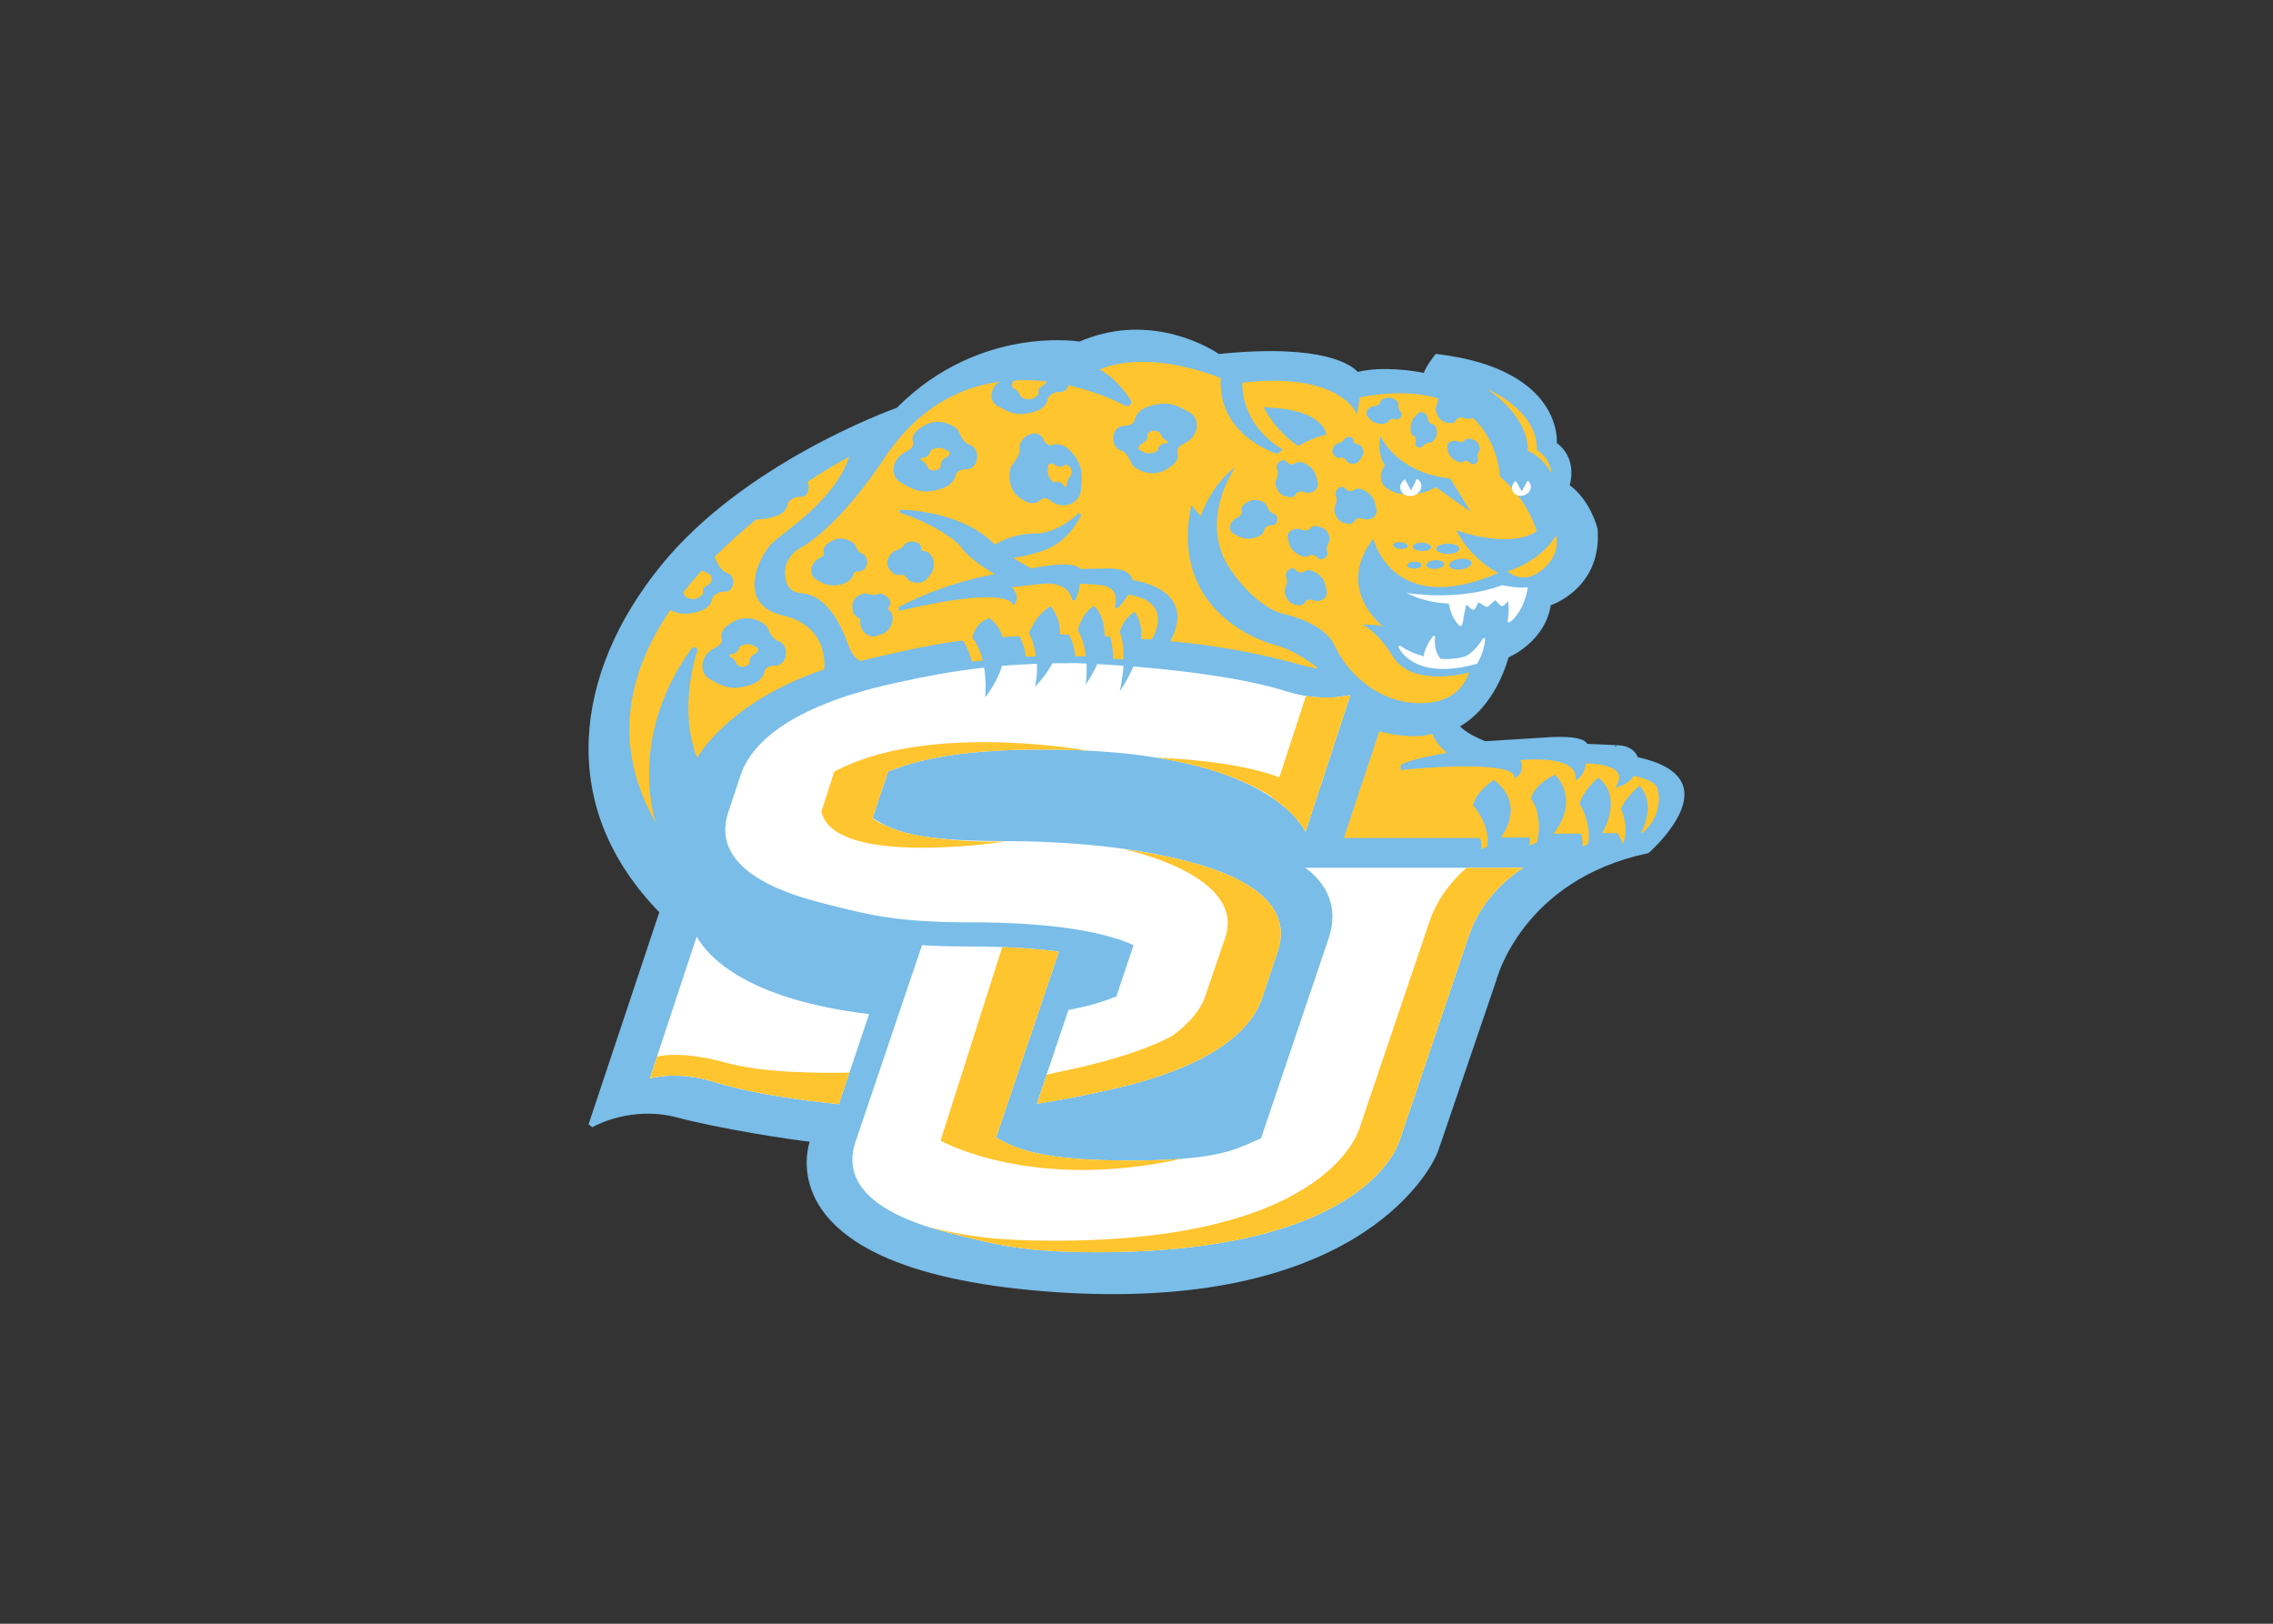
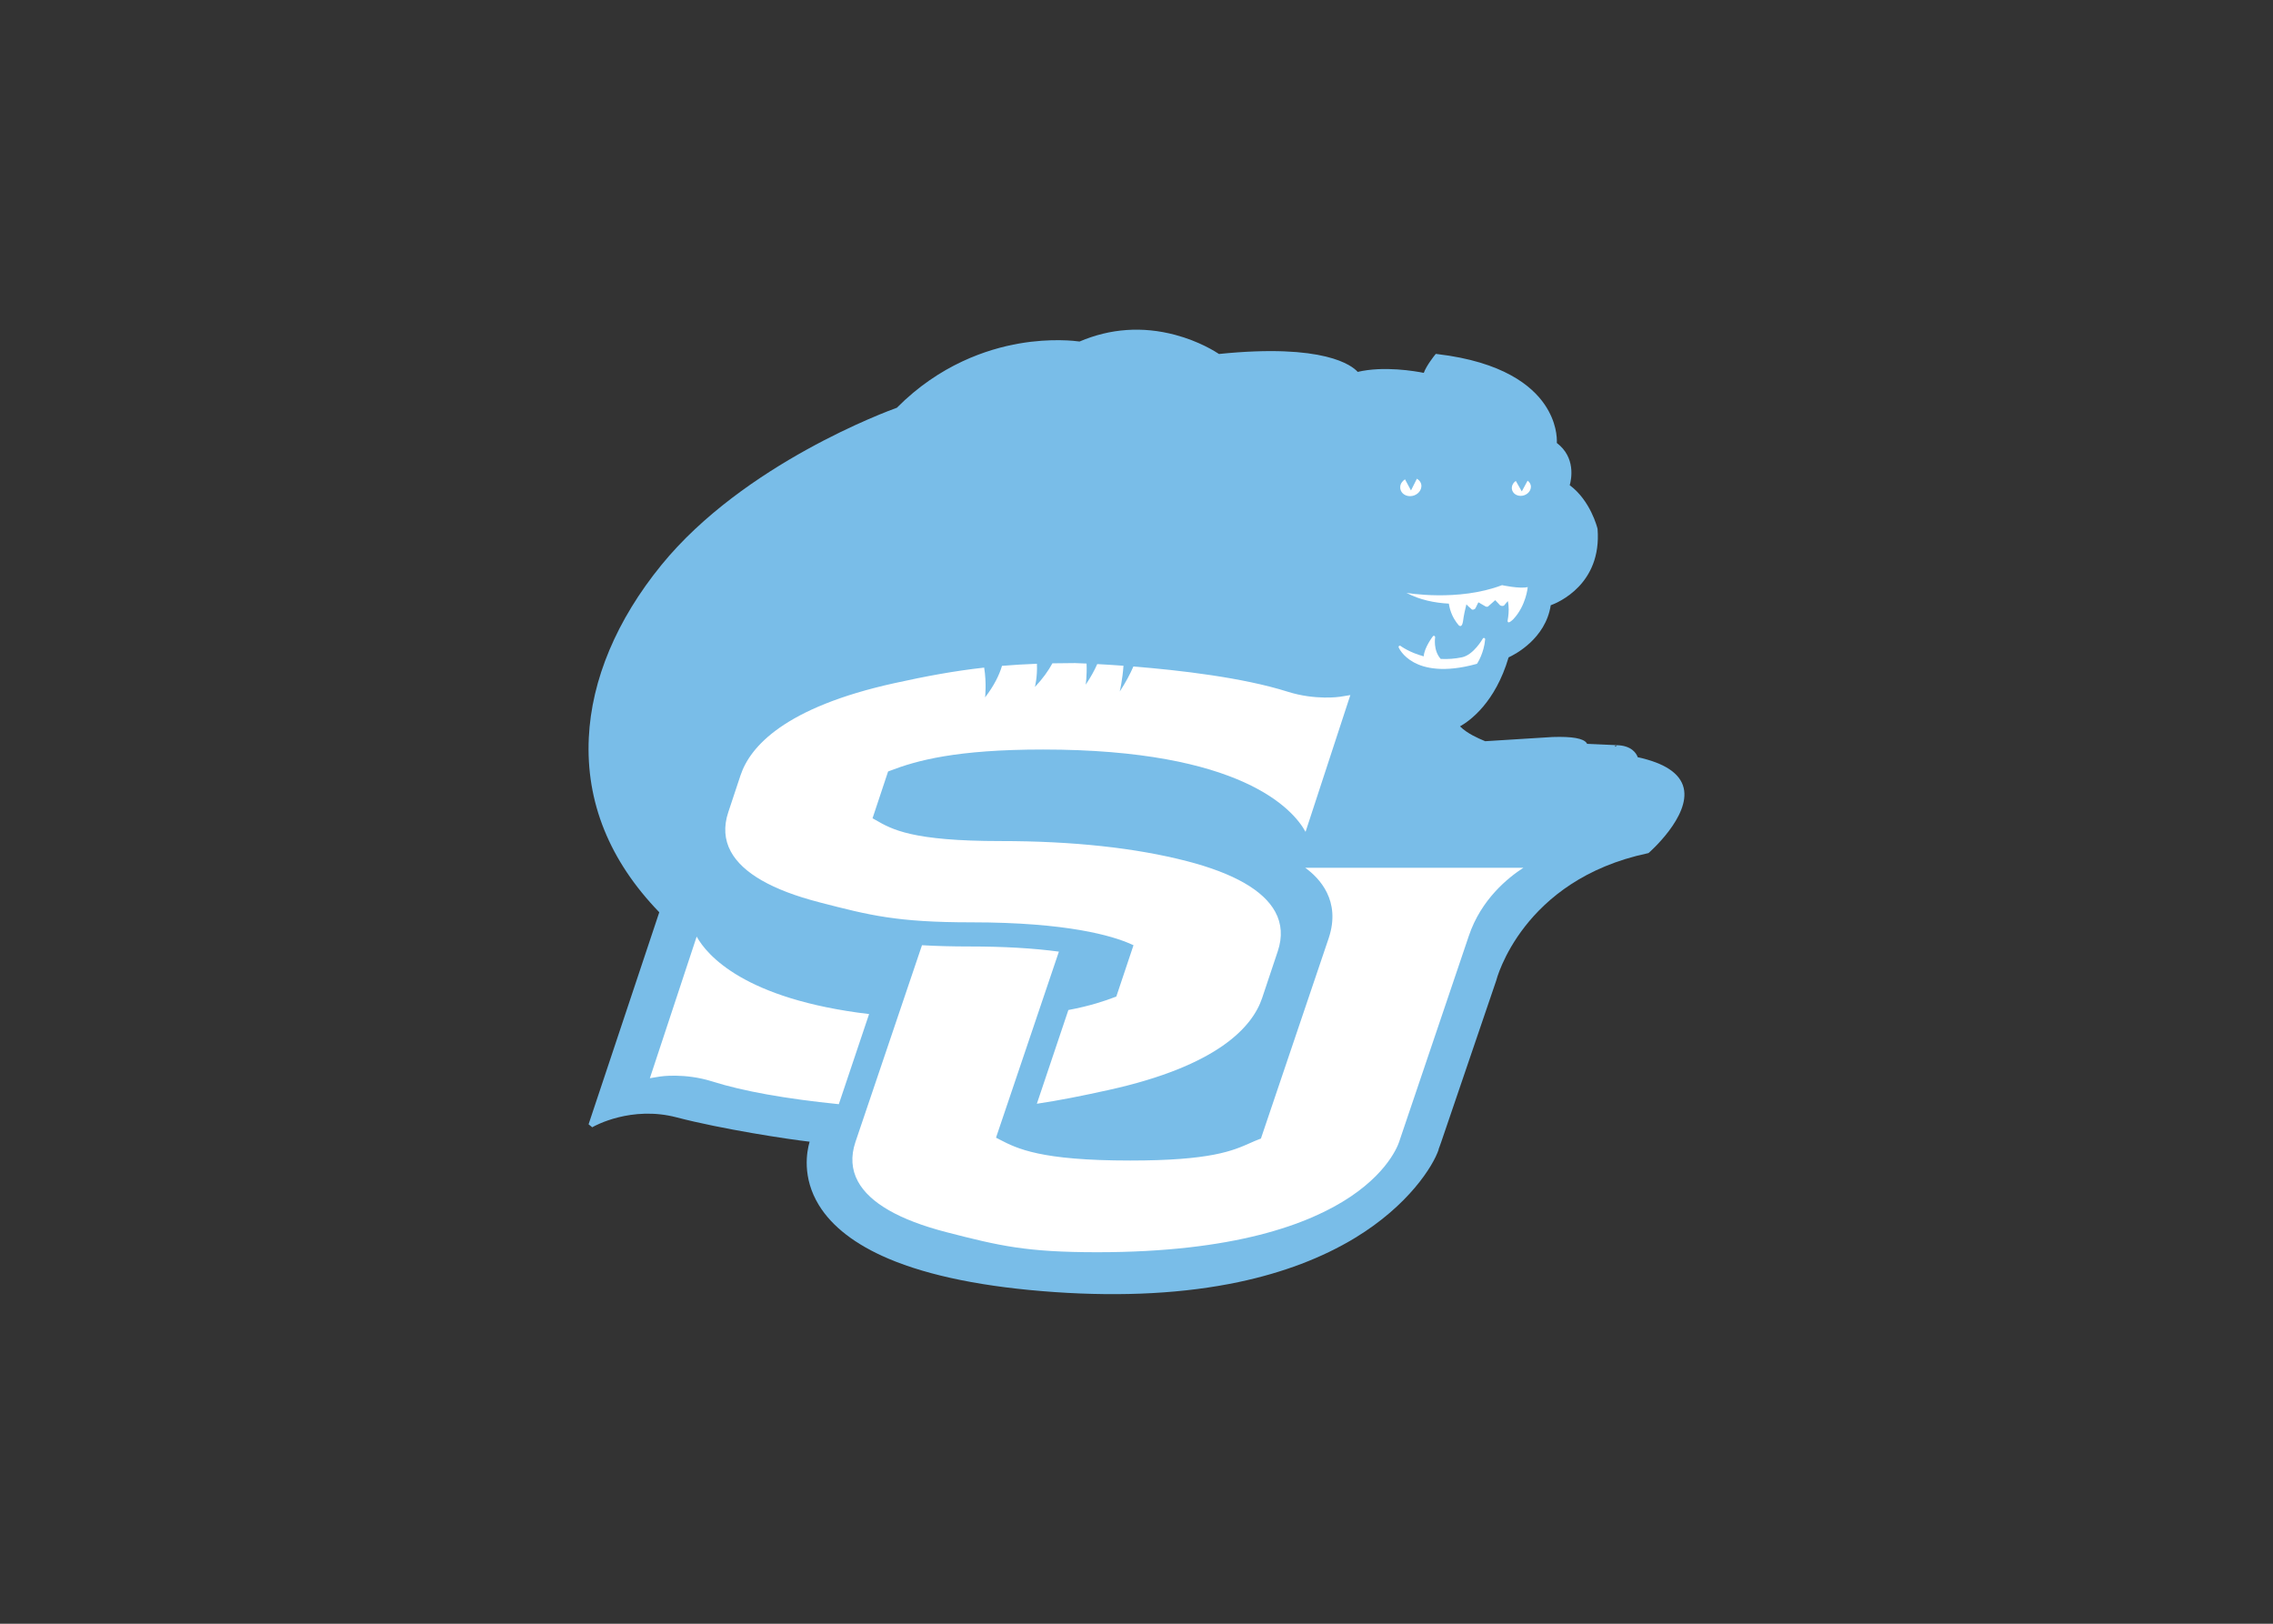
<svg xmlns="http://www.w3.org/2000/svg" clip-rule="evenodd" fill-rule="evenodd" stroke-miterlimit="2" viewBox="0 0 560 400">
  <rect x="0" y="0" width="560" height="400" fill="#333333" stroke="none" />
  <g transform="matrix(2.164 0 0 -2.164 -.345 606.765)">
    <path d="m164.233 150.362.742 2.177 2.25 6.604 3.273 9.606c.031.128 2.934 11.473 17.254 14.508.002 0 .039.009.039.009l.038.008.031.024.03.024c.049.038 4.725 4.148 3.954 7.373-.397 1.658-2.159 2.832-5.229 3.496-.145.41-.668 1.353-2.461 1.374v-.003h-.003v-.163c-.001 0-.063.003-.162.007l.16.156c-.032.005-.065.006-.097.008l-.291.013-.936.043-1.98.089c-.011.028-.024.057-.045.088-.375.535-1.643.761-3.876.689-.011 0-7.083-.441-7.678-.479-.047.022-.107.048-.203.088-.516.215-1.835.771-2.662 1.601 1.127.635 4.015 2.708 5.531 7.854.648.296 4.209 2.089 4.797 5.932.885.324 5.815 2.412 5.334 8.668v.001c-.001.013-.001.015-.001.015l-.001.011-.003.011-.003.014c-.032.131-.797 3.189-3.164 4.949.2.711.69 3.164-1.467 4.806.026.607-.033 2.385-1.389 4.377-1.453 2.133-4.751 4.861-12.211 5.742l-.09.011-.091.011-.058-.071-.058-.071c-.04-.05-.943-1.168-1.253-2.018-.981.197-4.543.812-7.521.112-.637.716-3.795 3.263-15.794 2.039-.37.248-2.24 1.448-4.995 2.178-3.724.987-7.384.731-10.879-.76-.453.065-3.215.41-6.863-.223-3.682-.637-9.085-2.426-13.936-7.317-.998-.358-17.405-6.367-26.801-17.892-5.097-6.254-7.958-13.056-8.272-19.672-.347-7.325 2.354-14.008 8.023-19.867l-8.013-24.029-.037-.109.09-.073.241-.196.088-.071.099.056c.175.099 4.354 2.424 9.504 1.074 5.113-1.338 12.766-2.505 15.144-2.77-.32-1.09-.892-4.056 1.065-7.236 1.501-2.438 4.157-4.482 7.895-6.073 4.663-1.983 11.037-3.267 18.946-3.811 7.776-.537 14.827-.152 20.957 1.145 5.044 1.067 9.492 2.756 13.222 5.017 6.122 3.712 8.913 8.212 9.535 10.072l-.016.003z" fill="#79bde8" fill-rule="nonzero" />
    <path d="m70.186 48.171c-1.1 0-2.145.014-3.164.035-.563 1.045-1.355 2.167-2.49 3.371 0 0 .374-1.42.289-3.309-1.748.065-3.393.165-4.971.297-.385 1.306-1.113 2.796-2.408 4.493 0 0 .235-1.985-.129-4.243-4.335.483-8.301 1.226-12.783 2.215-15.625 3.444-20.525 9.025-21.886 13.098l-1.75 5.268c-.673 2.025-.553 3.906.364 5.594 1.663 3.06 5.895 5.487 12.576 7.215 0 0 .142.036.148.039 7.033 1.816 10.904 2.818 21.505 2.818 13.711 0 20.099 1.933 22.689 3.084l.387.172-.133.401-2.24 6.691-.071.209-.205.08c-1.439.55-3.493 1.251-6.619 1.842l-4.485 13.338c3.281-.49 6.466-1.133 10.169-1.949 15.628-3.444 20.53-9.026 21.893-13.1l2.228-6.668c.677-2.022.554-3.902-.361-5.588-1.664-3.062-5.896-5.49-12.58-7.219-7.329-1.894-16.244-2.856-26.496-2.856-12.617 0-15.479-1.655-17.812-3.004-.01-.007-.036-.022-.09-.051l-.335-.187.121-.367 2.023-6.084.068-.209.207-.078c3.896-1.505 9.536-3.045 21.845-3.045 28.254 0 35.598 8.521 37.359 11.713 1.377-4.205 6.08-18.57 6.082-18.572l.295-.889c-.65.106-1.478.24-1.464.236-.03.008-3.508.534-7.448-.713-6.395-2.022-15.422-3.066-21.967-3.588-.463 1.067-1.079 2.241-1.938 3.557 0 0 .393-1.676.528-3.666-1.42-.104-2.681-.18-3.735-.236-.399.901-.926 1.874-1.642 2.933 0 0 .201-1.318.123-3.01-.967-.043-1.571-.063-1.698-.068zm32.815 29.125c1.993 1.439 5.131 4.67 3.343 10.018l-9.576 28.308-.07.209-.207.078c-.438.164-.858.349-1.303.547-2.508 1.115-5.63 2.502-17.088 2.502-12.799 0-16.115-1.71-18.536-2.961l-.21-.11-.354-.183.127-.379 8.82-26.093c-3.605-.486-7.85-.734-12.639-.734-2.565 0-4.804-.06-6.844-.18-1.071 3.172-9.478 28.024-9.478 28.022-.675 2.021-.555 3.9.361 5.588 1.661 3.061 5.894 5.49 12.576 7.219 7.665 1.981 11.477 2.857 21.503 2.857 38.75 0 42.976-15.76 43.027-15.961 0 0 9.824-29.031 9.824-29.028 1.747-5.227 5.608-8.322 7.776-9.718h-31.053zm-86.602 9.793-6.661 20.153c.65-.108 1.478-.243 1.464-.241.032-.006 3.49-.539 7.448.713 4.342 1.373 10.394 2.457 17.977 3.225l4.309-12.824c-17.762-2.115-23.074-8.397-24.536-11.021z" fill="#fff" fill-rule="nonzero" transform="matrix(.8 0 0 -.8 66.356 243.444)" />
-     <path d="m175.114 219.903s-.888 3.46-4.198 6.256c0 0-.09 3.874-3.072 6.666-.271-.128-.599-.161-.923-.044-.818.298-1.066-.322-1.066-.322s-.184-.436-1.164-.127c-.982.309-1.119 1.467-1.073 1.631.033.13.272.615.26 1.08-2.207.659-5.1.831-8.909.123l-.314-1.945s-1.775 4.897-13.06 3.61c0 0-.406-4.568 4.594-7.63l-.617-.476s-6.814 2.036-6.442 8.625c0 0-7.962 3.409-13.783.981 0 0 1.811-.86 3.518-3.442 0 0 .207-.341-.061-.594-.267-.252-.577-.074-.637-.044 0 0-2.607 1.446-6.389 2.286-.105-.422-.393-.777-.88-.76-1.101.041-1.47-.756-1.47-.756s.017-.971-1.325-1.433c-2.257-.774-3.206-.025-4.369.591-1.078.569-.868 2.048.244 2.767-4.474-.607-9.246-2.89-13.092-8.633 0 0-4.812-7.561-9.623-10.31 0 0-1.938-.928-1.724-3.184.213-2.257 2.133-1.921 2.347-2.013s2.881-.33 4.728-5.55c.701-1.982 1.525-2.104 1.525-2.104s8.288 2.061 11.673 2.306c0 0 .762-1.22.944-2.379l1.288.103s-.297 1.492-1.201 2.637c0 0 .347 1.798 1.991 2.196 0 0 1.22-.929 1.433-2.151-.001 0 1.651.111 1.971.111 0 0 .638-1.328.69-2.337 0 0 .951.048 1.163-.005 0 0-.134 1.55-.785 2.66 0 0 .627 1.978 2.432 3.086 0 0 1.115-1.071 1.115-3.196l1.02-.053s.637-1.222.691-2.443c0 0 .946-.001 1.158-.054 0 0 .1 1.359-.852 3.017 0-.001.384 1.906 1.841 2.765 0 0 1.244-1.001 1.191-3.444l.642-.058c0-.001.373-1.382.321-2.497l1.161-.102s.211 1.688-.4 3.102c0 0 .379 1.566 1.717 2.313 0 0 .966-1.218.702-3.078l1.222-.053s2.816 4.251-2.656 5.101c0 0-.851-1.328-1.329-1.595l-.212.213s.904 2.339-1.912 2.498c0 0-1.807.159-2.072.106 0 0-.108-1.222-.532-1.86h-.32s-.211 2.231-3.559 1.86l-3.347-.372s1.169-1.063.213-2.125c0 0 .16 2.549-13.068-.585v.426c0-.001 4.408 2.549 10.943 3.771-.001 0-2.871 1.647-3.719 2.922-.85 1.275-4.356 3.241-7.065 4.038v.372s6.959-.001 10.784-3.985c-.001 0 1.86 1.275 4.569 1.275s4.993 2.338 4.993 2.338l.266-.213s-1.274-3.134-4.515-4.143c-3.241-1.01-2.711-.479-3.188-.798 0 0 1.7-1.009 2.018-1.168 0 0 4.675 1.061 5.631-.054l3.188.054s2.498.106 2.71-1.328c0-.001 7.545-.85 4.304-6.96 0 0 6.534-.425 14.184-2.497 0 0 1.966-.584 2.657-.584 0 0-2.391 2.019-4.889 2.656-2.496.637-12.033 4.456-9.548 15.935l1.049-1.272s1.177 3.591 3.936 5.567c0 0-4.36-6.171-.483-11.73 3.188-4.569 6.11-4.994 6.11-4.994s4.461-.903 5.684-3.56c1.223-2.656 4.357-6.214 9.031-6.534 4.675-.318 5.876 2.324 6.312 3.473 0 0-6.482-1.863-8.736 1.865-1.72 2.843-3.473 3.582-3.473 3.582s1.967.005 2.445-.261c0 0-5.631 4.199-1.168 10.042 0 0 2.146-9.137 14.248-3.904 0 0-3.053 1.409-4.799 4.862 0 0 5.884-2.222 9.162-.129z" fill="none" stroke="#79bde8" stroke-width=".33" />
    <g fill-rule="nonzero" transform="matrix(.8 0 0 -.8 66.356 243.444)">
-       <path d="m79.506 5.303c-1.956.027-3.943.329-5.762 1.088 0 0 2.263 1.075 4.397 4.302 0 0 .259.426-.076.743-.334.315-.72.092-.795.054 0 0-3.259-1.807-7.987-2.857-.131.527-.49.972-1.099.951-1.376-.051-1.838.943-1.838.943s.021 1.214-1.656 1.791c-2.822.968-4.008.032-5.461-.738-1.348-.711-1.086-2.56.304-3.459-5.592.759-11.558 3.612-16.365 10.791 0 0-6.013 9.453-12.027 12.889 0 0-2.424 1.161-2.156 3.981.266 2.821 2.666 2.401 2.933 2.516.268.115 3.602.412 5.911 6.937.876 2.478 1.906 2.631 1.906 2.631s10.359-2.576 14.59-2.883c0 0 .954 1.524 1.182 2.973l1.609-.129s-.372-1.864-1.502-3.295c0 0 .435-2.248 2.49-2.746 0 0 1.525 1.162 1.791 2.69-.001 0 2.063-.139 2.463-.139 0 0 .799 1.659.864 2.92 0 0 1.188-.058 1.453.008 0 0-.167-1.939-.981-3.327 0 0 .783-2.472 3.039-3.857 0 0 1.395 1.34 1.395 3.996l1.275.067s.796 1.526.864 3.052c0 0 1.182.002 1.447.069 0 0 .126-1.699-1.065-3.772 0 .001.48-2.383 2.301-3.457 0 0 1.555 1.251 1.489 4.305l.802.072c0 .001.466 1.729.401 3.123l1.451.127s.264-2.109-.5-3.877c0 0 .474-1.959 2.147-2.893 0 0 1.208 1.523.878 3.848l1.528.067s3.52-5.315-3.321-6.377c0 0-1.064 1.66-1.662 1.994l-.263-.266s1.129-2.924-2.391-3.123c0 0-2.259-.199-2.59-.133 0 0-.136 1.529-.666 2.326h-.398s-.265-2.79-4.45-2.326l-4.183.465s1.46 1.329.265 2.656c0 0 .201-3.185-16.334.733v-.534c0 .002 5.509-3.185 13.678-4.713-.001 0-3.588-2.058-4.648-3.652-1.063-1.594-5.446-4.053-8.832-5.049v-.465s8.699.003 13.48 4.983c-.001 0 2.325-1.594 5.711-1.594s6.242-2.924 6.242-2.924l.332.268s-1.593 3.916-5.644 5.178c-4.052 1.262-3.388.599-3.985.998 0 0 2.126 1.26 2.524 1.459 0 0 5.842-1.326 7.037.068l3.986-.068s3.122-.133 3.387 1.66c0 .001 9.432 1.064 5.381 8.701 0 0 8.166.531 17.729 3.121 0 0 2.459.731 3.323.731 0 0-2.989-2.524-6.112-3.321-3.12-.796-15.042-5.571-11.936-19.92l1.312 1.59s1.472-4.487 4.92-6.957c0 0-5.449 7.713-.603 14.662 3.985 5.711 7.637 6.242 7.637 6.242s5.577 1.128 7.105 4.45c1.529 3.32 5.447 7.768 11.29 8.168 5.843.397 7.343-2.906 7.888-4.342 0 0-8.102 2.33-10.92-2.33-2.15-3.554-4.342-4.479-4.342-4.479s2.459-.006 3.057.326c0 0-7.038-5.249-1.459-12.553 0 0 2.682 11.422 17.809 4.881 0 0-3.815-1.762-5.998-6.078 0 0 7.354 2.778 11.451.162 0 0-1.11-4.325-5.248-7.82 0 0-.111-4.842-3.838-8.332-.339.16-.749.201-1.154.054-1.023-.372-1.332.403-1.332.403s-.23.544-1.455.158c-1.228-.386-1.4-1.834-1.342-2.039.041-.163.341-.769.326-1.35-2.759-.824-6.375-1.037-11.137-.152l-.393 2.429s-2.218-6.12-16.324-4.511c0 0-.508 5.709 5.742 9.537l-.771.596s-8.518-2.545-8.053-10.781c0 0-5.598-2.397-11.467-2.315zm-17.305 2.609c-.105.038-.234.061-.389.055-.627-.023-.716 1.037-.174 1.203s.768.89.848 1.02c.079.13.943.749 1.842.291.897-.458.738-.846.738-.846s-.234-.544.539-.903c.304-.141.513-.373.621-.626-1.285-.154-2.634-.23-4.025-.194zm66.612 1.182c5.664 3.992 5.923 7.732 5.852 8.873 1.641.678 2.744 2.076 3.402 3.203-.28-2.229-1.814-3.131-1.893-3.174l-.218-.115v-.248c0-4.162-3.851-6.93-7.143-8.539zm-90.702 9.707s-2.435 1.269-5.946 3.588c.439.796.092 2.161-.97 2.123-1.378-.05-1.838.945-1.838.945s.019 1.215-1.659 1.791c-.903.31-1.949.478-2.855.512-1.968 1.601-3.982 3.39-5.924 5.35.011.011.035.03.041.041.171.285.67 1.863 1.853 2.228 1.187.364.993 2.682-.382 2.631-1.378-.048-1.838.948-1.838.948s.019 1.211-1.658 1.789c-2.054.703-3.24.397-4.294-.116-5.803 8.507-8.573 18.947-2.031 30.3 0 0-4.277-11.838 4.998-24.748 0 0 .237-.401.659-.221.42.18.148.691.148.691s-2.731 8.048.061 15.014c0 0 4.17-7.869 18.055-12.602 0 0 .945-6.101-5.891-7.68-6.836-1.577-3.261-8.623-1.473-10.307 1.79-1.682 8.948-6.147 10.944-12.277zm100.581 11.205c-2.309 3.868-6.918 5.104-6.918 5.104s1.999 1.878 4.494.146c3.346-2.325 2.424-5.25 2.424-5.25zm-121.582 5.006c-.91 1-1.789 2.039-2.631 3.112.134.217.21.429.25.494.078.128.945.748 1.842.291.899-.458.74-.846.74-.846s-.237-.544.54-.904c.777-.359.962-1.325.298-1.676-.337-.18-.646-.377-1.039-.471zm92.316 17.713c-.65.105-1.479.239-1.465.237-.024.005-2.099.317-4.854-.113l-3.788 11.586c-6.137-2.388-16.362-2.772-17.477-2.807 4.323.695 7.794 1.65 10.58 2.723 2.533.95 4.477 1.97 5.957 2.953l-.025.076c2.732 1.861 4.073 3.674 4.699 4.809 1.378-4.205 6.081-18.574 6.082-18.575l.295-.888zm4.123 5.161-5.053 15.18h19.294l.089.119c.158.211.204.813.204 1.453l.796-.301c.564-3.026-1.841-5.736-1.865-5.763l-.095-.106.021-.138c.273-1.704 2.627-3.348 2.727-3.417l.181-.125.174.139c1.356 1.089 2.1 2.366 2.211 3.799.145 1.87-.821 3.49-1.389 4.27h4.147v.296c0 .147-.045.528-.094.889.186-.165.906-.35 1.102-.531.9-3.807-.773-6.061-.789-6.082l-.1-.127.053-.153c.681-1.993 3.109-3.093 3.213-3.138l.205-.09.144.17c2.86 3.391.628 6.929-.382 8.213h3.898l.068.201c.124.378.166 1.069.178 1.625l.76-.295c.573-2.887-1.111-5.66-1.129-5.687l-.072-.12.041-.13c.61-1.833 2.379-3.329 2.457-3.391l.195-.166.192.17c2.845 2.522 1.076 6.403.343 7.723h2.229l.064.212c.104.347.616.879.582 1.364 1.095-2.101-.125-4.86-.138-4.891l-.049-.107.039-.11c.435-1.304 2.263-2.951 2.342-3.021l.232-.209.197.244c1.868 2.307.615 5.313.024 6.449h.271c3.032-2.724 2.158-5.914 2.118-6.051l-.01-.035-.004-.037c-.047-1.095-2.327-1.753-3.42-1.963-.554.993-1.869 1.453-1.928 1.473l-.651.215.288-.621c.283-.619.291-1.117.023-1.522-.728-1.095-3.329-1.311-4.541-1.309-.179 1.46-.949 2.061-.984 2.088l-.444.323-.031-.547c-.029-.526-.252-.956-.684-1.313-1.677-1.392-5.804-1.149-7.209-1.017.225.398.314.794.264 1.185-.098.729-.658 1.143-.682 1.16l-.351.254-.112-.418c-.455-1.734-9.928-1.416-15.795-.808l-.328.033v-.328-.217-.176l.154-.084c1.339-.726 4.919-1.388 6.444-1.646-1.29-1.015-1.901-2.191-2.119-2.709-2.653.831-6.457-.066-7.516-.348zm-55.864 1.535c-7.13-.036-15.471.833-21.717 4.211l-1.819 5.681c1.818 8.02 26.188 4.252 26.188 4.252-3.754.056-6.813-.125-9.297-.428-3.824-.386-5.947-1.034-7.434-1.716-1.581-.628-2.189-1.149-2.189-1.149l2.228-6.674c.001 0 .004-.002.006-.002l.201-.078c3.895-1.506 9.535-3.045 21.845-3.045 2.286 0 4.421.06 6.441.166-1.398-.24-7.316-1.182-14.445-1.219zm19.6 15.273s17.159 3.525 14.385 12.402l-2.929 8.559s-.668 2.674-4.711 5.598c-3.22 1.685-7.801 3.293-14.362 4.74-1.171.256-2.317.498-3.459.733l-1.398 4.156c3.281-.493 6.467-1.137 10.168-1.953 15.628-3.444 20.529-9.026 21.891-13.1l2.231-6.667c.676-2.022.552-3.903-.363-5.589-1.663-3.062-5.893-5.491-12.578-7.219-2.248-.58-4.66-1.063-7.2-1.467-1.04-.136-1.674-.194-1.674-.194zm48.692 2.604c-1.943 1.684-4.148 4.225-5.332 7.764l-9.827 29.025s-3.791 16.279-43.467 16.279c-8.413 0-12.533-.631-17.93-1.939.793.251 1.625.492 2.504.719 7.665 1.982 11.475 2.857 21.5 2.857 38.75 0 42.977-15.76 43.027-15.961 0 0 9.827-29.03 9.827-29.028 1.746-5.226 5.604-8.322 7.771-9.717h-8.074zm-66.096 11.294-8.777 27.53s12.872 7.325 34.318 2.586c-1.976.155-4.368.246-7.318.246-12.798 0-16.114-1.709-18.535-2.961l-.211-.109-.354-.184.127-.379 8.82-26.092c-2.408-.319-5.124-.527-8.071-.636zm-46.196 15.33c-1.139-.024-2.119.063-2.926.238l-1.015 3.073c.65-.107 1.478-.242 1.465-.239.031-.006 3.489-.539 7.447.713 4.343 1.373 10.394 2.457 17.977 3.225l1.504-4.482c-4.089.065-12.059.099-17.508-1.399-2.705-.743-5.045-1.089-6.944-1.129z" fill="#ffc52f" />
-       <path d="m115.083 10.406c-.11-.009-.227-.008-.352.01-1.004.139-1.023.541-1.023.541s-.019.564-.867.654c-.85.088-1.428.909-.981 1.434.445.524.747 1.08 2.092 1.074.797-.001 1.027-.508 1.027-.508s.382-.35.936-.136c.555.215 1.085-.719.67-1.038-.414-.317-.311-1.045-.326-1.187-.015-.125-.408-.777-1.176-.844zm-31.886.848c-.706-.032-1.536.083-2.558.433-1.643.567-1.906 1.684-1.95 2.073-.1.161-.488.672-1.386.64-.804-.03-1.447.549-1.598 1.44-.138.819.183 1.791 1.064 2.062.789.243 1.243 1.25 1.463 1.735.059.132.1.227.145.299.306.496 2.457 1.908 4.621.806 2.269-1.156 1.879-2.295 1.822-2.427l.004.007c-.032-.083-.279-.827.957-1.402 1.067-.494 1.772-1.491 1.801-2.541.021-.835-.388-1.537-1.127-1.926.001 0-.428-.232-.428-.232-.821-.453-1.657-.914-2.834-.968zm13.891.496s1.526 3.264 4.909 5.533c1.012-.586 2.419-1.26 4.017-1.611 0 0-.182-3.026-6.621-3.739l-2.305-.184zm22.362.715c-.152.021-.3.091-.428.224-.515.532-1.063.928-1.021 2.264.026.798.537.938.537.938s.36.319.158.908c-.196.587.752.957 1.058.492.307-.466 1.038-.487 1.18-.525.145-.04.961-.688.793-1.661-.166-.971-.57-.925-.57-.925s-.565.074-.678-.754c-.082-.624-.573-1.024-1.029-.961zm-68.855 1.379c-.511.015-1.053.135-1.596.412-2.271 1.154-1.879 2.292-1.824 2.427.036.098.266.825-.961 1.393-1.063.493-1.77 1.489-1.797 2.539-.024.835.385 1.539 1.123 1.93l.424.23c1.31.723 2.666 1.47 5.388.534 1.644-.564 1.908-1.685 1.952-2.073.1-.162.488-.67 1.386-.64.804.03 1.444-.551 1.594-1.444.136-.817-.184-1.786-1.066-2.056-.784-.242-1.236-1.248-1.453-1.731-.063-.135-.106-.232-.151-.307-.225-.369-1.487-1.26-3.019-1.214zm30.861 1.258c.416-.022.759.197.844.273.006.014.011.023.02.039.127.283.425.944 1.064 1.143.015.01.047.074.041.172-.006.093-.042.15-.057.158 0 0-.004.002-.013.002-.73-.027-1.137.421-1.262.691l-.043.094.002.101c-.004.008-.031.241-.455.387-.975.334-1.38.112-1.94-.197l-.203-.111c-.118-.063-.175-.159-.171-.293.005-.193.146-.448.447-.588.786-.364.905-.985.791-1.379.024-.041.119-.182.502-.377.148-.075.295-.108.433-.115zm-16.871.398c-.177-.013-.366.004-.561.052-.871.219-1.744 1.059-1.634 2.031.097.848-.638 1.794-.991 2.249-.095.118-.162.205-.207.279-.321.52-.723 3.147 1.133 4.514 1.948 1.428 2.802.521 2.905.396l.003-.004c.106-.125.652-.67 1.602.094.811.65 1.892.802 2.818.394.843-.37 1.383-1.133 1.444-2.043l.041-.502c.129-1.54.26-3.133-1.66-5.082-1.044-1.055-2.14-.926-2.676-.673-.189-.005-.743-.089-1.051-.862-.201-.505-.633-.806-1.165-.843zm49.146.363c-.594 2.511.597 4.193.597 4.193s-1.879 2.455 1.166 3.721c3.043 1.264 6.098-.641 6.098-.641l4.951 3.497-2.896-4.708c-7.865-.92-9.916-6.062-9.916-6.062zm-4.422.146c-.303-.01-.639.094-.742.305-.21.424-1.001.636-1.145.703-.146.068-.862.763-.42 1.426.446.664.877.521.877.521s.599-.21.941.364c.348.575 1.38.663 1.795.134.414-.527.906-.964.498-1.925-.241-.573-.839-.536-.839-.536s-.482-.135-.42-.617c.028-.242-.242-.365-.545-.375zm17.014.227c-.447-.033-.559.172-.559.172s-.271.515-1.041.217c-.772-.302-1.64.198-1.494.884.148.685.157 1.336 1.319 1.934.69.356 1.113-.01 1.113-.01s.488-.151.869.295c.379.449 1.259-.18 1.043-.66-.211-.481.207-1.106.258-1.244.051-.14-.014-1.139-.941-1.459-.232-.081-.418-.118-.567-.129zm-75.612 1.318c.55-.063.883.12 1.305.352.065.036.137.074.207.111.115.061.169.155.166.289-.005.194-.146.45-.446.59-.786.365-.907.985-.795 1.379-.018.039-.115.183-.5.379-.588.3-1.159-.059-1.273-.16-.005-.013-.008-.018-.016-.031-.127-.285-.424-.953-1.066-1.149-.01-.007-.047-.062-.043-.162.001-.1.041-.161.055-.17h.017c.732.026 1.134-.423 1.258-.693l.041-.09v-.1c.003-.009.031-.245.455-.392.243-.083.452-.132.635-.153zm49.118 1.744c-.514.05-1.064.735-.823 1.247.315.68-.174 1.625-.224 1.834-.055.206.113 1.651 1.34 2.039 1.226.386 1.457-.16 1.457-.16s.305-.773 1.332-.403c1.023.371 2.104-.432 1.855-1.42-.25-.982-.32-1.929-1.875-2.699-.922-.459-1.441.111-1.441.111s-.618.262-1.151-.357c-.132-.154-.299-.208-.47-.192zm-32.862.469c.109.01.225.051.332.139.384.306.727.34.947.316.329-.039.544-.212.643-.312.039-.003.183.007.492.232.493.364.377 1.085.334 1.219-.01.014-.017.029-.031.045-.216.276-.668.849-.594 1.504.003.019-.017.069-.08.125-.084.076-.177.103-.221.103-.286-.671-.882-.802-1.162-.773l-.097.01-.086.05c-.039.018-.225.081-.483-.177-.668-.679-.63-1.155-.576-1.813l.02-.24c.016-.238.181-.342.275-.385.079-.034.179-.053.287-.043zm41.222 3.328c-.514.05-1.062.733-.825 1.244.319.682-.168 1.626-.222 1.832-.056.207.113 1.655 1.342 2.041 1.225.389 1.453-.158 1.453-.158s.307-.774 1.332-.404c1.026.371 2.108-.432 1.859-1.418-.25-.984-.316-1.932-1.871-2.703-.925-.459-1.445.111-1.445.111s-.619.264-1.151-.353c-.133-.154-.301-.208-.472-.192zm-12.355 1.862c-.28.005-.579.069-.879.222-1.205.614-.991 1.133-.991 1.133s.32.726-.72 1.207c-1.039.483-1.291 1.776-.401 2.246.889.47 1.614 1.044 3.338.451 1.026-.352 1.016-1.093 1.016-1.093s.282-.609 1.123-.58c.844.031.959-1.387.234-1.608-.722-.225-1.028-1.19-1.135-1.365-.082-.129-.751-.629-1.589-.612zm8.693 3.728c-.578-.043-.723.221-.723.221s-.352.663-1.349.277c-.995-.387-2.117.259-1.928 1.145.191.886.204 1.728 1.703 2.502.891.46 1.442-.014 1.442-.014s.629-.197 1.119.383c.493.577 1.628-.234 1.353-.856-.276-.622.263-1.428.328-1.609.068-.18-.018-1.469-1.213-1.883-.299-.103-.539-.152-.732-.166zm-67.708 1.772c-.348.012-.715.095-1.084.283-1.55.786-1.312 1.598-1.244 1.762l-.006-.01c.023.064.109.399-.531.695-.736.341-1.226 1.036-1.246 1.77-.018.59.284 1.107.804 1.385.093.048.186.099.276.148.83.456 1.77.975 3.584.352 1.08-.37 1.303-1.106 1.349-1.422.059-.088.255-.328.733-.311.599.021 1.075-.405 1.185-1.059.1-.592-.139-1.297-.793-1.5-.436-.133-.707-.736-.837-1.025-.04-.09-.068-.156-.102-.211-.181-.293-1.045-.893-2.088-.857zm10.293.429c-.538.001-1.102.216-1.316.649-.144.295-.818.54-1.074.633-.092.033-.16.057-.213.082-.224.106-.747.592-.926 1.236-.124.451-.052.892.205 1.277.743 1.107 1.545.889 1.652.854l.006-.002c.111-.035.468-.106.705.285.293.488.861.803 1.522.846.632.039 1.214-.193 1.551-.621-.003.001.158-.198.158-.198.507-.62 1.138-1.392.555-2.771-.315-.744-.975-.944-1.401-.959-.095-.034-.24-.119-.217-.32.042-.333-.119-.748-.691-.918-.16-.048-.336-.073-.516-.073zm69.485.08c-.572-.043-1.051.134-1.07.397-.018.264.433.513 1.004.557.572.046 1.05-.134 1.07-.397.019-.264-.43-.512-1.004-.557zm3.061.069c-.718-.033-1.318.207-1.342.537-.025.33.541.622 1.26.652.716.033 1.315-.207 1.34-.537.022-.329-.542-.622-1.258-.652zm3.707.131c-.911-.008-1.675.313-1.709.72-.034.405.676.744 1.586.754.906.009 1.675-.313 1.705-.72.036-.407-.675-.744-1.582-.754zm1.775 2.162c-.883.074-1.621.476-1.648.898-.03.422.664.704 1.543.629.882-.074 1.621-.476 1.648-.898.029-.423-.66-.704-1.543-.629zm-3.595.203c-.699.035-1.277.337-1.299.68-.018.34.53.589 1.228.556.697-.033 1.276-.337 1.293-.677.02-.343-.527-.592-1.222-.559zm-2.969.213c-.556.007-1.021.233-1.037.506-.015.275.423.488.98.482.554-.007 1.02-.235 1.035-.51.015-.271-.421-.484-.978-.478zm-17.45.945c-.515.049-1.067.732-.827 1.244.319.68-.171 1.628-.224 1.834-.054.206.115 1.655 1.34 2.041 1.227.388 1.459-.16 1.459-.16s.305-.772 1.332-.402c1.026.37 2.106-.433 1.857-1.418-.251-.985-.32-1.934-1.875-2.704-.924-.46-1.443.112-1.443.112s-.618.264-1.149-.356c-.133-.154-.299-.208-.471-.191zm-60.81 3.584c-.321.033-.769.178-1.127.459-.392.307-.615.729-.645 1.219-.081 1.39.699 1.675.795 1.705l-.008-.002c.095.034.411.176.36.658-.065.603.215 1.238.732 1.656.463.375 1.04.504 1.541.34.079-.025.159-.052.24-.076.748-.228 1.683-.512 2.041-2.002.193-.801-.193-1.357-.511-1.623-.049-.076-.126-.256.035-.44.3-.343.276-.814-.067-1.232-.405-.491-1.179-.827-1.726-.512-.282.163-.934-.023-1.182-.093-.087-.027-.153-.045-.209-.055-.07-.013-.163-.013-.269-.002zm-16.929 3.509c-.511.015-1.052.134-1.595.41-2.272 1.158-1.88 2.296-1.825 2.43l-.003-.008c.033.083.284.825-.957 1.4-1.063.493-1.77 1.492-1.797 2.542-.024.835.387 1.536 1.125 1.927.145.077.29.157.431.235 1.308.72 2.662 1.463 5.383.529 1.644-.564 1.906-1.684 1.947-2.072.102-.162.488-.673 1.387-.639.804.03 1.444-.55 1.594-1.441.138-.819-.184-1.789-1.066-2.059-.784-.244-1.238-1.251-1.456-1.736-.06-.133-.102-.229-.146-.303-.227-.37-1.489-1.259-3.022-1.215zm.118 3.711c.551-.064.883.122 1.304.355l.201.108c.119.062.175.157.172.291-.006.191-.146.449-.447.588-.786.366-.904.987-.793 1.379-.02.04-.114.182-.5.377-.587.301-1.158-.055-1.273-.157-.005-.012-.008-.02-.016-.035-.127-.285-.427-.949-1.068-1.148-.013-.009-.047-.071-.043-.164.002-.097.043-.156.056-.164 0 0 .004-.002.014-.002.732.026 1.136-.422 1.26-.692l.043-.094-.002-.099c.002-.009.032-.243.455-.389.244-.084.453-.133.637-.154zm123.731 14.361-.004.004h.004z" fill="#79bde8" />
+       <path d="m115.083 10.406c-.11-.009-.227-.008-.352.01-1.004.139-1.023.541-1.023.541s-.019.564-.867.654c-.85.088-1.428.909-.981 1.434.445.524.747 1.08 2.092 1.074.797-.001 1.027-.508 1.027-.508s.382-.35.936-.136c.555.215 1.085-.719.67-1.038-.414-.317-.311-1.045-.326-1.187-.015-.125-.408-.777-1.176-.844zm-31.886.848c-.706-.032-1.536.083-2.558.433-1.643.567-1.906 1.684-1.95 2.073-.1.161-.488.672-1.386.64-.804-.03-1.447.549-1.598 1.44-.138.819.183 1.791 1.064 2.062.789.243 1.243 1.25 1.463 1.735.059.132.1.227.145.299.306.496 2.457 1.908 4.621.806 2.269-1.156 1.879-2.295 1.822-2.427l.004.007c-.032-.083-.279-.827.957-1.402 1.067-.494 1.772-1.491 1.801-2.541.021-.835-.388-1.537-1.127-1.926.001 0-.428-.232-.428-.232-.821-.453-1.657-.914-2.834-.968zm13.891.496s1.526 3.264 4.909 5.533c1.012-.586 2.419-1.26 4.017-1.611 0 0-.182-3.026-6.621-3.739l-2.305-.184zm22.362.715c-.152.021-.3.091-.428.224-.515.532-1.063.928-1.021 2.264.026.798.537.938.537.938s.36.319.158.908c-.196.587.752.957 1.058.492.307-.466 1.038-.487 1.18-.525.145-.04.961-.688.793-1.661-.166-.971-.57-.925-.57-.925s-.565.074-.678-.754c-.082-.624-.573-1.024-1.029-.961zm-68.855 1.379c-.511.015-1.053.135-1.596.412-2.271 1.154-1.879 2.292-1.824 2.427.036.098.266.825-.961 1.393-1.063.493-1.77 1.489-1.797 2.539-.024.835.385 1.539 1.123 1.93l.424.23c1.31.723 2.666 1.47 5.388.534 1.644-.564 1.908-1.685 1.952-2.073.1-.162.488-.67 1.386-.64.804.03 1.444-.551 1.594-1.444.136-.817-.184-1.786-1.066-2.056-.784-.242-1.236-1.248-1.453-1.731-.063-.135-.106-.232-.151-.307-.225-.369-1.487-1.26-3.019-1.214zm30.861 1.258c.416-.022.759.197.844.273.006.014.011.023.02.039.127.283.425.944 1.064 1.143.015.01.047.074.041.172-.006.093-.042.15-.057.158 0 0-.004.002-.013.002-.73-.027-1.137.421-1.262.691l-.043.094.002.101c-.004.008-.031.241-.455.387-.975.334-1.38.112-1.94-.197l-.203-.111c-.118-.063-.175-.159-.171-.293.005-.193.146-.448.447-.588.786-.364.905-.985.791-1.379.024-.041.119-.182.502-.377.148-.075.295-.108.433-.115zm-16.871.398c-.177-.013-.366.004-.561.052-.871.219-1.744 1.059-1.634 2.031.097.848-.638 1.794-.991 2.249-.095.118-.162.205-.207.279-.321.52-.723 3.147 1.133 4.514 1.948 1.428 2.802.521 2.905.396l.003-.004c.106-.125.652-.67 1.602.094.811.65 1.892.802 2.818.394.843-.37 1.383-1.133 1.444-2.043l.041-.502c.129-1.54.26-3.133-1.66-5.082-1.044-1.055-2.14-.926-2.676-.673-.189-.005-.743-.089-1.051-.862-.201-.505-.633-.806-1.165-.843zm49.146.363c-.594 2.511.597 4.193.597 4.193s-1.879 2.455 1.166 3.721c3.043 1.264 6.098-.641 6.098-.641l4.951 3.497-2.896-4.708c-7.865-.92-9.916-6.062-9.916-6.062m-4.422.146c-.303-.01-.639.094-.742.305-.21.424-1.001.636-1.145.703-.146.068-.862.763-.42 1.426.446.664.877.521.877.521s.599-.21.941.364c.348.575 1.38.663 1.795.134.414-.527.906-.964.498-1.925-.241-.573-.839-.536-.839-.536s-.482-.135-.42-.617c.028-.242-.242-.365-.545-.375zm17.014.227c-.447-.033-.559.172-.559.172s-.271.515-1.041.217c-.772-.302-1.64.198-1.494.884.148.685.157 1.336 1.319 1.934.69.356 1.113-.01 1.113-.01s.488-.151.869.295c.379.449 1.259-.18 1.043-.66-.211-.481.207-1.106.258-1.244.051-.14-.014-1.139-.941-1.459-.232-.081-.418-.118-.567-.129zm-75.612 1.318c.55-.063.883.12 1.305.352.065.036.137.074.207.111.115.061.169.155.166.289-.005.194-.146.45-.446.59-.786.365-.907.985-.795 1.379-.018.039-.115.183-.5.379-.588.3-1.159-.059-1.273-.16-.005-.013-.008-.018-.016-.031-.127-.285-.424-.953-1.066-1.149-.01-.007-.047-.062-.043-.162.001-.1.041-.161.055-.17h.017c.732.026 1.134-.423 1.258-.693l.041-.09v-.1c.003-.009.031-.245.455-.392.243-.083.452-.132.635-.153zm49.118 1.744c-.514.05-1.064.735-.823 1.247.315.68-.174 1.625-.224 1.834-.055.206.113 1.651 1.34 2.039 1.226.386 1.457-.16 1.457-.16s.305-.773 1.332-.403c1.023.371 2.104-.432 1.855-1.42-.25-.982-.32-1.929-1.875-2.699-.922-.459-1.441.111-1.441.111s-.618.262-1.151-.357c-.132-.154-.299-.208-.47-.192zm-32.862.469c.109.01.225.051.332.139.384.306.727.34.947.316.329-.039.544-.212.643-.312.039-.003.183.007.492.232.493.364.377 1.085.334 1.219-.01.014-.017.029-.031.045-.216.276-.668.849-.594 1.504.003.019-.017.069-.08.125-.084.076-.177.103-.221.103-.286-.671-.882-.802-1.162-.773l-.097.01-.086.05c-.039.018-.225.081-.483-.177-.668-.679-.63-1.155-.576-1.813l.02-.24c.016-.238.181-.342.275-.385.079-.034.179-.053.287-.043zm41.222 3.328c-.514.05-1.062.733-.825 1.244.319.682-.168 1.626-.222 1.832-.056.207.113 1.655 1.342 2.041 1.225.389 1.453-.158 1.453-.158s.307-.774 1.332-.404c1.026.371 2.108-.432 1.859-1.418-.25-.984-.316-1.932-1.871-2.703-.925-.459-1.445.111-1.445.111s-.619.264-1.151-.353c-.133-.154-.301-.208-.472-.192zm-12.355 1.862c-.28.005-.579.069-.879.222-1.205.614-.991 1.133-.991 1.133s.32.726-.72 1.207c-1.039.483-1.291 1.776-.401 2.246.889.47 1.614 1.044 3.338.451 1.026-.352 1.016-1.093 1.016-1.093s.282-.609 1.123-.58c.844.031.959-1.387.234-1.608-.722-.225-1.028-1.19-1.135-1.365-.082-.129-.751-.629-1.589-.612zm8.693 3.728c-.578-.043-.723.221-.723.221s-.352.663-1.349.277c-.995-.387-2.117.259-1.928 1.145.191.886.204 1.728 1.703 2.502.891.46 1.442-.014 1.442-.014s.629-.197 1.119.383c.493.577 1.628-.234 1.353-.856-.276-.622.263-1.428.328-1.609.068-.18-.018-1.469-1.213-1.883-.299-.103-.539-.152-.732-.166zm-67.708 1.772c-.348.012-.715.095-1.084.283-1.55.786-1.312 1.598-1.244 1.762l-.006-.01c.023.064.109.399-.531.695-.736.341-1.226 1.036-1.246 1.77-.018.59.284 1.107.804 1.385.093.048.186.099.276.148.83.456 1.77.975 3.584.352 1.08-.37 1.303-1.106 1.349-1.422.059-.088.255-.328.733-.311.599.021 1.075-.405 1.185-1.059.1-.592-.139-1.297-.793-1.5-.436-.133-.707-.736-.837-1.025-.04-.09-.068-.156-.102-.211-.181-.293-1.045-.893-2.088-.857zm10.293.429c-.538.001-1.102.216-1.316.649-.144.295-.818.54-1.074.633-.092.033-.16.057-.213.082-.224.106-.747.592-.926 1.236-.124.451-.052.892.205 1.277.743 1.107 1.545.889 1.652.854l.006-.002c.111-.035.468-.106.705.285.293.488.861.803 1.522.846.632.039 1.214-.193 1.551-.621-.003.001.158-.198.158-.198.507-.62 1.138-1.392.555-2.771-.315-.744-.975-.944-1.401-.959-.095-.034-.24-.119-.217-.32.042-.333-.119-.748-.691-.918-.16-.048-.336-.073-.516-.073zm69.485.08c-.572-.043-1.051.134-1.07.397-.018.264.433.513 1.004.557.572.046 1.05-.134 1.07-.397.019-.264-.43-.512-1.004-.557zm3.061.069c-.718-.033-1.318.207-1.342.537-.025.33.541.622 1.26.652.716.033 1.315-.207 1.34-.537.022-.329-.542-.622-1.258-.652zm3.707.131c-.911-.008-1.675.313-1.709.72-.034.405.676.744 1.586.754.906.009 1.675-.313 1.705-.72.036-.407-.675-.744-1.582-.754zm1.775 2.162c-.883.074-1.621.476-1.648.898-.03.422.664.704 1.543.629.882-.074 1.621-.476 1.648-.898.029-.423-.66-.704-1.543-.629zm-3.595.203c-.699.035-1.277.337-1.299.68-.018.34.53.589 1.228.556.697-.033 1.276-.337 1.293-.677.02-.343-.527-.592-1.222-.559zm-2.969.213c-.556.007-1.021.233-1.037.506-.015.275.423.488.98.482.554-.007 1.02-.235 1.035-.51.015-.271-.421-.484-.978-.478zm-17.45.945c-.515.049-1.067.732-.827 1.244.319.68-.171 1.628-.224 1.834-.054.206.115 1.655 1.34 2.041 1.227.388 1.459-.16 1.459-.16s.305-.772 1.332-.402c1.026.37 2.106-.433 1.857-1.418-.251-.985-.32-1.934-1.875-2.704-.924-.46-1.443.112-1.443.112s-.618.264-1.149-.356c-.133-.154-.299-.208-.471-.191zm-60.81 3.584c-.321.033-.769.178-1.127.459-.392.307-.615.729-.645 1.219-.081 1.39.699 1.675.795 1.705l-.008-.002c.095.034.411.176.36.658-.065.603.215 1.238.732 1.656.463.375 1.04.504 1.541.34.079-.025.159-.052.24-.076.748-.228 1.683-.512 2.041-2.002.193-.801-.193-1.357-.511-1.623-.049-.076-.126-.256.035-.44.3-.343.276-.814-.067-1.232-.405-.491-1.179-.827-1.726-.512-.282.163-.934-.023-1.182-.093-.087-.027-.153-.045-.209-.055-.07-.013-.163-.013-.269-.002zm-16.929 3.509c-.511.015-1.052.134-1.595.41-2.272 1.158-1.88 2.296-1.825 2.43l-.003-.008c.033.083.284.825-.957 1.4-1.063.493-1.77 1.492-1.797 2.542-.024.835.387 1.536 1.125 1.927.145.077.29.157.431.235 1.308.72 2.662 1.463 5.383.529 1.644-.564 1.906-1.684 1.947-2.072.102-.162.488-.673 1.387-.639.804.03 1.444-.55 1.594-1.441.138-.819-.184-1.789-1.066-2.059-.784-.244-1.238-1.251-1.456-1.736-.06-.133-.102-.229-.146-.303-.227-.37-1.489-1.259-3.022-1.215zm.118 3.711c.551-.064.883.122 1.304.355l.201.108c.119.062.175.157.172.291-.006.191-.146.449-.447.588-.786.366-.904.987-.793 1.379-.02.04-.114.182-.5.377-.587.301-1.158-.055-1.273-.157-.005-.012-.008-.02-.016-.035-.127-.285-.427-.949-1.068-1.148-.013-.009-.047-.071-.043-.164.002-.097.043-.156.056-.164 0 0 .004-.002.014-.002.732.026 1.136-.422 1.26-.692l.043-.094-.002-.099c.002-.009.032-.243.455-.389.244-.084.453-.133.637-.154zm123.731 14.361-.004.004h.004z" fill="#79bde8" />
      <path d="m118.893 21.938-.838 1.668-.854-1.584c-.372.248-.644.614-.677 1.045-.063.744.561 1.352 1.392 1.352.833 0 1.559-.608 1.617-1.352.043-.486-.228-.891-.64-1.129zm15.758.276-.828 1.527-.852-1.492c-.31.222-.533.544-.564.914-.055.671.507 1.215 1.256 1.215.747 0 1.401-.544 1.455-1.215.034-.393-.162-.727-.467-.949zm-3.639 14.869c-6.274 2.384-13.605 1.096-13.605 1.096 1.918 1.011 4.037 1.431 6.037 1.531.172 1.19.659 2.098 1.108 2.713h.002c.101.14.199.258.293.367.208.185.475.231.607-.541l.002.002c.099-.824.314-1.772.481-2.434.226.23.551.546.798.741.157.037.318.001.477-.157.18-.358.436-.881.436-.881l1.076.627c.089.009.177.01.271-.005l1.047-.924.694.734c.17.093.356.126.546.045l.553-.648c.184.797.136 1.661.045 2.322h.002s-.003.012-.006.016c-.022.17-.046.319-.072.457.001.267.15.429.826-.231 1.822-1.95 2.041-4.557 2.041-4.557-1.15.274-3.658-.273-3.658-.273zm-9.744 7.215c-.038.01-.071.03-.096.062-.056.072-1.245 1.654-1.302 2.85-2.043-.543-3.282-1.467-3.294-1.479-.063-.048-.153-.048-.216.002-.064.049-.088.136-.057.211.02.05.53 1.245 2.17 2.133 1.493.809 4.246 1.504 8.906.215.044-.011.079-.038.104-.074.039-.061.964-1.48 1.125-3.428.006-.085-.045-.162-.125-.185-.081-.025-.168.009-.209.084-.013.022-1.303 2.315-2.973 2.662-1.002.207-1.99.277-3.017.228-1.094-1.215-.797-3.059-.793-3.078.011-.081-.03-.162-.106-.195-.037-.017-.079-.018-.117-.008z" fill="#fff" />
    </g>
  </g>
</svg>